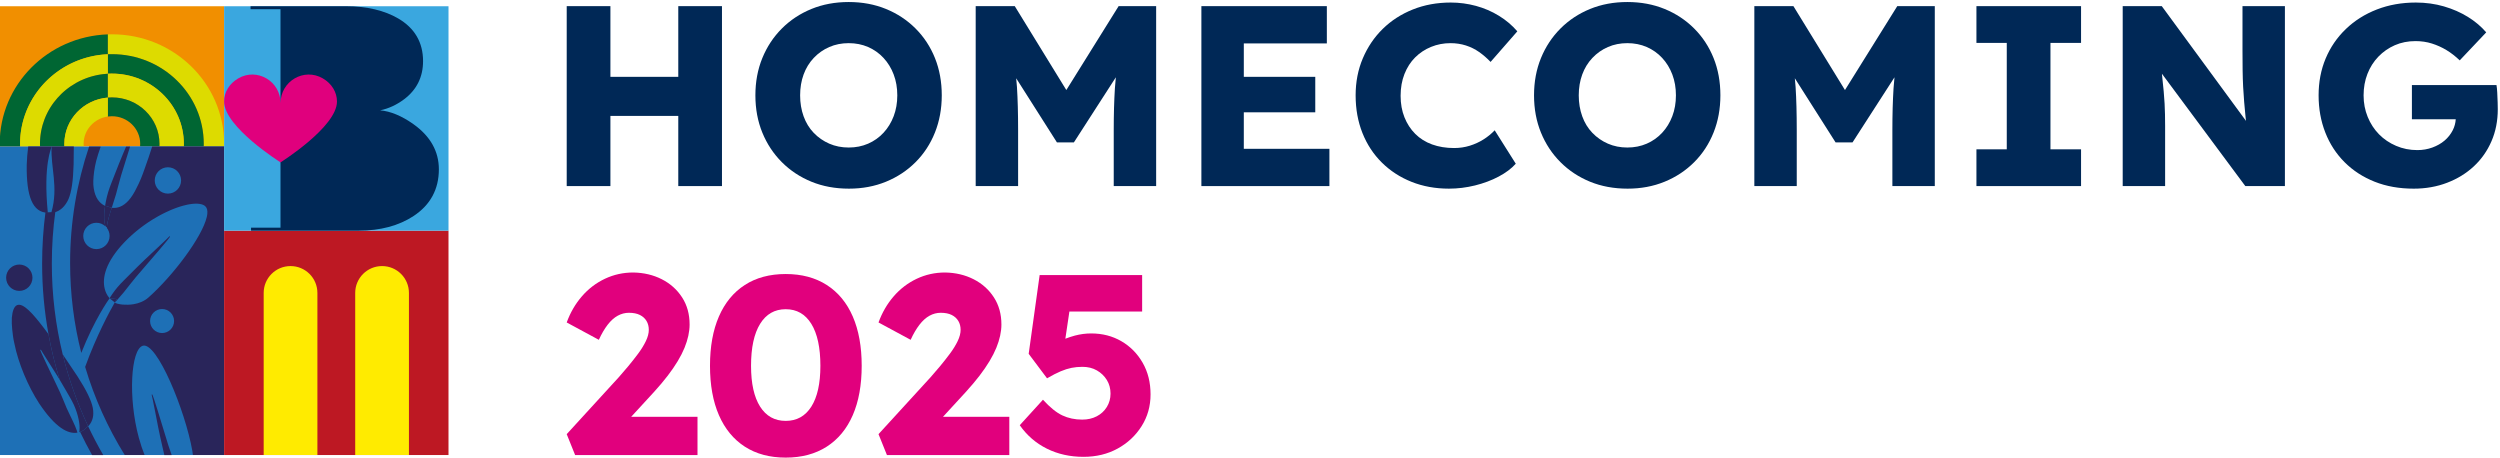
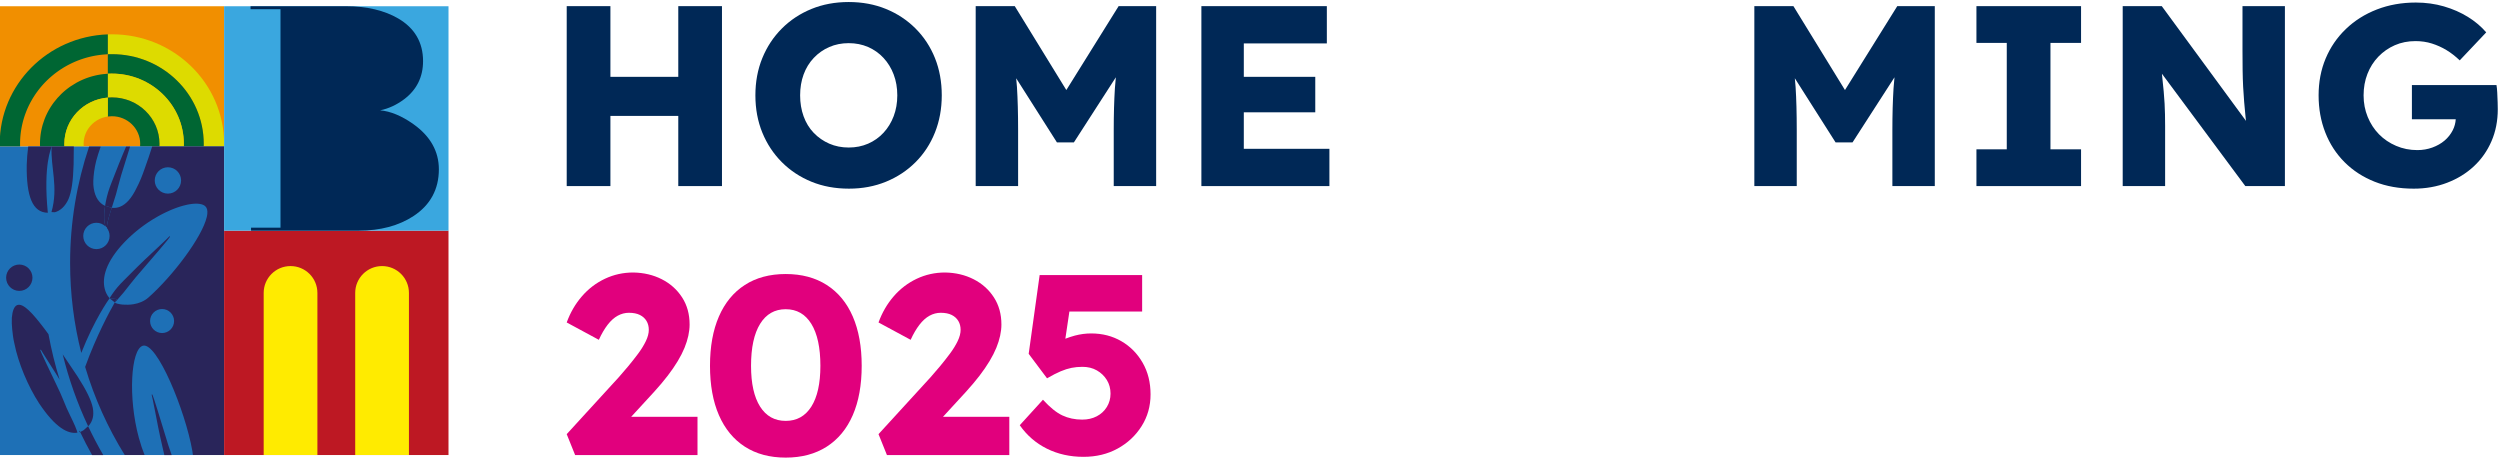
<svg xmlns="http://www.w3.org/2000/svg" xmlns:ns1="http://www.serif.com/" width="100%" height="100%" viewBox="0 0 1059 194" version="1.1" xml:space="preserve" style="fill-rule:evenodd;clip-rule:evenodd;stroke-linejoin:round;stroke-miterlimit:2;">
  <rect id="Tavola-da-disegno1" ns1:id="Tavola da disegno1" x="0" y="0" width="1058.58" height="193.798" style="fill:none;" />
  <clipPath id="_clip1">
    <rect x="0" y="0" width="1058.58" height="193.798" />
  </clipPath>
  <g clip-path="url(#_clip1)">
    <rect x="-0.12" y="2.648" width="95.052" height="59.407" style="fill:#f18f00;" />
    <path d="M47.407,14.528c-0.582,0 -1.16,0.011 -1.735,0.032l0,8.425c0.127,-0.008 0.254,-0.012 0.381,-0.015c0.132,-0.006 0.263,-0.009 0.395,-0.012c0.152,-0.005 0.303,-0.008 0.456,-0.008c0.168,-0.003 0.335,-0.004 0.503,-0.004c21.486,-0 38.904,17.009 38.904,37.99c-0,0.374 -0.006,0.747 -0.017,1.119l8.624,-0c0.011,-0.373 0.015,-0.745 0.015,-1.119c0,-25.63 -21.278,-46.408 -47.526,-46.408" style="fill:#dddb00;fill-rule:nonzero;" />
    <path d="M45.673,14.559l-0,8.425c-0.162,0.006 -0.323,0.015 -0.485,0.023c-0.151,0.008 -0.303,0.018 -0.454,0.029c-0.02,0.001 -0.039,0.003 -0.058,0.003c-0.311,0.02 -0.622,0.046 -0.929,0.074c-0.159,0.013 -0.318,0.03 -0.477,0.046l-0.003,0c-0.318,0.033 -0.633,0.07 -0.948,0.11c-0.153,0.019 -0.305,0.039 -0.458,0.061c-0.018,0.003 -0.033,0.004 -0.049,0.007c-0.144,0.02 -0.29,0.041 -0.436,0.064c-0.156,0.023 -0.312,0.048 -0.468,0.075c-0.156,0.023 -0.312,0.05 -0.466,0.078c-0.153,0.027 -0.305,0.054 -0.457,0.084c-0.017,0.003 -0.034,0.007 -0.052,0.01c-0.139,0.025 -0.28,0.052 -0.42,0.082c-0.153,0.029 -0.306,0.061 -0.459,0.095c-0.155,0.033 -0.307,0.065 -0.46,0.101c-0.19,0.043 -0.38,0.086 -0.57,0.132c-0.379,0.092 -0.757,0.189 -1.131,0.291c-0.189,0.052 -0.375,0.106 -0.562,0.159c-0.293,0.084 -0.586,0.173 -0.877,0.265c-0.024,0.009 -0.049,0.016 -0.073,0.022c-0.273,0.088 -0.547,0.177 -0.818,0.271c-0.146,0.049 -0.292,0.101 -0.436,0.151c-0.147,0.052 -0.291,0.103 -0.435,0.158c-0.145,0.052 -0.289,0.105 -0.431,0.162c-0.124,0.046 -0.246,0.092 -0.369,0.143c-0.031,0.011 -0.062,0.023 -0.092,0.035c-0.089,0.036 -0.18,0.072 -0.269,0.107c-0.195,0.08 -0.388,0.159 -0.583,0.242c-0.121,0.051 -0.242,0.103 -0.364,0.156c-0.01,0.005 -0.023,0.011 -0.035,0.015c-0.137,0.058 -0.274,0.119 -0.409,0.183c-0.107,0.046 -0.214,0.095 -0.32,0.144c-0.077,0.034 -0.153,0.07 -0.23,0.107c-0.117,0.055 -0.233,0.11 -0.349,0.167c-0.098,0.046 -0.198,0.093 -0.296,0.142c-0.027,0.014 -0.052,0.027 -0.077,0.039c-0.127,0.061 -0.253,0.125 -0.378,0.189c-0.132,0.067 -0.266,0.135 -0.398,0.205c-0.004,0.003 -0.007,0.004 -0.01,0.006c-0.133,0.068 -0.263,0.138 -0.394,0.208c-0.005,0.003 -0.009,0.004 -0.014,0.007c-0.12,0.064 -0.239,0.128 -0.358,0.196c-0.175,0.096 -0.349,0.192 -0.521,0.292c-0.084,0.047 -0.168,0.095 -0.251,0.144c-0.109,0.064 -0.217,0.126 -0.324,0.19c-0.091,0.054 -0.183,0.109 -0.272,0.164c-0.072,0.043 -0.142,0.084 -0.21,0.127c-0.297,0.183 -0.591,0.369 -0.884,0.559c-0.094,0.061 -0.189,0.124 -0.284,0.186c-0.126,0.083 -0.251,0.168 -0.375,0.253c-0.393,0.267 -0.781,0.542 -1.165,0.823c-0.102,0.074 -0.203,0.15 -0.304,0.227c-0.121,0.089 -0.24,0.18 -0.359,0.272c-0.239,0.183 -0.474,0.367 -0.708,0.556c-0.351,0.282 -0.696,0.572 -1.036,0.865c-0.101,0.088 -0.202,0.177 -0.303,0.266c-0.124,0.109 -0.247,0.22 -0.369,0.33c-0.111,0.101 -0.221,0.201 -0.331,0.305c-0.112,0.101 -0.22,0.203 -0.327,0.306c-0.11,0.102 -0.217,0.206 -0.324,0.31c-0.109,0.104 -0.214,0.21 -0.321,0.315c-0.106,0.104 -0.21,0.208 -0.312,0.314l-0.006,0.007c-0.104,0.106 -0.208,0.213 -0.311,0.32c-0.095,0.1 -0.192,0.201 -0.285,0.3c-0.012,0.014 -0.024,0.025 -0.033,0.036c-0.101,0.105 -0.199,0.211 -0.296,0.318c-0.101,0.11 -0.202,0.22 -0.3,0.331c-0.101,0.112 -0.199,0.223 -0.297,0.336c-0.083,0.094 -0.164,0.187 -0.244,0.281c-0.128,0.15 -0.255,0.3 -0.382,0.452c-0.082,0.098 -0.163,0.196 -0.242,0.294c-0.091,0.111 -0.181,0.224 -0.271,0.337c-0.007,0.009 -0.013,0.018 -0.02,0.027c-0.084,0.104 -0.167,0.21 -0.249,0.315c-0.075,0.098 -0.151,0.196 -0.225,0.294c-0.054,0.069 -0.106,0.139 -0.156,0.207c-0.154,0.202 -0.302,0.406 -0.449,0.609c-0.086,0.118 -0.171,0.237 -0.253,0.356c-0.104,0.147 -0.208,0.297 -0.309,0.445c-0.067,0.098 -0.134,0.195 -0.199,0.293c-0.266,0.397 -0.523,0.8 -0.774,1.207c-0.063,0.102 -0.125,0.203 -0.188,0.307c-0.301,0.504 -0.593,1.013 -0.872,1.53c-0.055,0.098 -0.107,0.197 -0.159,0.295c-0.024,0.045 -0.046,0.09 -0.07,0.136c-0.14,0.264 -0.276,0.533 -0.409,0.801c-0.068,0.139 -0.135,0.278 -0.202,0.417c-0.102,0.214 -0.203,0.428 -0.301,0.647c-0.03,0.064 -0.06,0.129 -0.088,0.194c-0.058,0.127 -0.113,0.253 -0.168,0.379c-0.052,0.121 -0.103,0.241 -0.155,0.362c-0.066,0.157 -0.132,0.313 -0.194,0.472c-0.042,0.1 -0.081,0.199 -0.121,0.299c-0.129,0.324 -0.252,0.651 -0.371,0.979c-0.052,0.138 -0.101,0.278 -0.15,0.418c-0.037,0.102 -0.072,0.205 -0.106,0.307c-0.028,0.081 -0.055,0.161 -0.082,0.241c-0.038,0.115 -0.075,0.228 -0.111,0.342c-0.036,0.107 -0.07,0.214 -0.103,0.321c-0.014,0.049 -0.029,0.097 -0.044,0.146c-0.033,0.102 -0.064,0.203 -0.094,0.307c-0.01,0.036 -0.021,0.07 -0.029,0.106c-0.032,0.096 -0.058,0.196 -0.087,0.293c-0.017,0.061 -0.035,0.121 -0.052,0.181c-0.028,0.104 -0.058,0.209 -0.086,0.315c-0.009,0.028 -0.016,0.056 -0.022,0.086c-0.037,0.135 -0.074,0.272 -0.109,0.41c-0.034,0.134 -0.068,0.266 -0.099,0.4c-0.011,0.036 -0.018,0.07 -0.025,0.104c-0.026,0.106 -0.051,0.208 -0.075,0.312c-0.029,0.125 -0.058,0.25 -0.084,0.375c-0.026,0.11 -0.05,0.223 -0.073,0.336c-0.029,0.129 -0.054,0.258 -0.081,0.389c-0.014,0.074 -0.029,0.15 -0.044,0.224c-0.019,0.097 -0.037,0.194 -0.054,0.29c-0.012,0.051 -0.02,0.103 -0.028,0.155c-0.018,0.092 -0.034,0.183 -0.049,0.273c-0.015,0.079 -0.028,0.159 -0.04,0.238c-0.025,0.14 -0.046,0.278 -0.068,0.418c-0.014,0.09 -0.027,0.181 -0.041,0.27c-0.014,0.094 -0.028,0.189 -0.041,0.282c-0,0.011 -0.003,0.021 -0.003,0.032c-0.019,0.135 -0.039,0.272 -0.055,0.408c-0.018,0.133 -0.034,0.268 -0.049,0.4c-0.012,0.103 -0.024,0.207 -0.034,0.309c-0.011,0.079 -0.018,0.159 -0.026,0.239c-0.003,0.02 -0.004,0.039 -0.006,0.06c-0.014,0.131 -0.025,0.26 -0.037,0.391c-0.026,0.303 -0.05,0.606 -0.07,0.911c-0.007,0.09 -0.013,0.181 -0.016,0.272c-0.006,0.086 -0.01,0.172 -0.015,0.258c-0.007,0.158 -0.015,0.315 -0.021,0.474c-0.005,0.149 -0.011,0.299 -0.014,0.448c-0.003,0.123 -0.006,0.248 -0.006,0.371c-0.006,0.202 -0.006,0.407 -0.006,0.61c-0,0.374 0.006,0.747 0.016,1.117l-8.622,0c-0.011,-0.371 -0.015,-0.743 -0.015,-1.117c-0,-25.064 20.346,-45.488 45.792,-46.378" style="fill:#063;fill-rule:nonzero;" />
    <path d="M47.407,22.946c-0.168,0 -0.335,0.002 -0.503,0.003c-0.153,0.002 -0.304,0.005 -0.456,0.009c-0.132,0.003 -0.263,0.006 -0.395,0.012c-0.127,0.003 -0.254,0.009 -0.381,0.015l0,8.249c0.008,0 0.014,-0.001 0.02,-0.001c0.129,-0.008 0.257,-0.013 0.384,-0.019l0.036,-0c0.131,-0.006 0.263,-0.011 0.395,-0.015c0.154,-0.005 0.308,-0.008 0.464,-0.009c0.146,-0.003 0.29,-0.005 0.436,-0.005c16.827,0 30.467,13.321 30.467,29.751c-0,0.375 -0.008,0.748 -0.021,1.119l8.441,0c0.011,-0.371 0.017,-0.744 0.017,-1.119c-0,-20.981 -17.418,-37.99 -38.904,-37.99" style="fill:#063;fill-rule:nonzero;" />
-     <path d="M45.673,22.984l-0,8.25c-0.008,-0 -0.015,0.001 -0.022,0.001c-0.116,0.006 -0.231,0.012 -0.345,0.021l-0.015,0c-0.621,0.043 -1.238,0.103 -1.849,0.18c-0.123,0.016 -0.244,0.031 -0.365,0.049c-0.122,0.015 -0.246,0.034 -0.368,0.052c-0.121,0.019 -0.242,0.037 -0.364,0.058c-0.242,0.039 -0.483,0.082 -0.723,0.126c-0.18,0.034 -0.36,0.069 -0.538,0.107c-0.18,0.036 -0.359,0.075 -0.537,0.115c-0.474,0.107 -0.945,0.224 -1.41,0.352c-0.118,0.031 -0.234,0.064 -0.349,0.098c-0.073,0.021 -0.145,0.042 -0.217,0.065c-0.069,0.018 -0.136,0.039 -0.204,0.06c-0.205,0.062 -0.41,0.126 -0.614,0.193c-0.114,0.037 -0.229,0.074 -0.342,0.113c-0.113,0.039 -0.225,0.077 -0.34,0.117c-0.105,0.038 -0.212,0.076 -0.318,0.115c-0.077,0.028 -0.156,0.056 -0.232,0.085c-0.074,0.028 -0.148,0.054 -0.221,0.084c-0.088,0.033 -0.176,0.067 -0.263,0.101c-0.091,0.036 -0.183,0.073 -0.272,0.11c-0.076,0.03 -0.152,0.06 -0.228,0.092c-0.081,0.033 -0.162,0.066 -0.242,0.101c-0.056,0.024 -0.113,0.048 -0.171,0.073c-0.156,0.067 -0.31,0.136 -0.465,0.205c-0.074,0.035 -0.149,0.067 -0.221,0.101c-0.092,0.042 -0.183,0.084 -0.274,0.127c-0.099,0.047 -0.199,0.095 -0.298,0.144c-0.067,0.031 -0.134,0.064 -0.201,0.098c-0.067,0.033 -0.134,0.065 -0.199,0.1c-0.305,0.151 -0.607,0.31 -0.905,0.474c-0.107,0.058 -0.214,0.117 -0.32,0.176c-0.75,0.421 -1.48,0.873 -2.189,1.354c-0.095,0.064 -0.19,0.128 -0.282,0.194c-0.076,0.053 -0.153,0.107 -0.229,0.16c-0.077,0.054 -0.155,0.11 -0.232,0.165c-0.212,0.155 -0.425,0.311 -0.633,0.47c-0.068,0.052 -0.138,0.104 -0.205,0.159c-0.159,0.123 -0.318,0.248 -0.476,0.374c-0.083,0.068 -0.166,0.135 -0.249,0.205c-0.094,0.077 -0.186,0.155 -0.278,0.232c-0.086,0.071 -0.171,0.146 -0.256,0.219c-0.013,0.013 -0.027,0.023 -0.04,0.035c-0.079,0.069 -0.159,0.137 -0.236,0.207c-0.009,0.009 -0.018,0.018 -0.029,0.025c-0.069,0.062 -0.141,0.125 -0.209,0.189c-0.104,0.095 -0.21,0.19 -0.312,0.285c-0.088,0.082 -0.176,0.165 -0.263,0.248c-0.075,0.07 -0.147,0.143 -0.222,0.213c-1.119,1.091 -2.155,2.266 -3.091,3.514c-0.04,0.054 -0.08,0.107 -0.119,0.161c-0.044,0.059 -0.087,0.119 -0.13,0.178c-0.082,0.112 -0.164,0.225 -0.243,0.338c-0.059,0.083 -0.117,0.166 -0.175,0.251c-0.064,0.09 -0.126,0.183 -0.189,0.275c-0.144,0.214 -0.287,0.429 -0.423,0.646c-0.055,0.085 -0.109,0.17 -0.161,0.254c-0.047,0.075 -0.094,0.15 -0.14,0.225c-0.047,0.079 -0.096,0.157 -0.142,0.238c-0.04,0.065 -0.079,0.129 -0.116,0.194c-0.06,0.101 -0.119,0.204 -0.177,0.305c-0.055,0.095 -0.109,0.189 -0.162,0.284c-0.123,0.221 -0.244,0.444 -0.361,0.669c-0.057,0.107 -0.11,0.214 -0.165,0.322c-0.045,0.085 -0.086,0.169 -0.129,0.254c-0.14,0.281 -0.274,0.562 -0.403,0.847c-0.042,0.088 -0.082,0.177 -0.121,0.265c-0.139,0.313 -0.273,0.628 -0.401,0.946c-0.079,0.194 -0.154,0.387 -0.227,0.583c-0.265,0.693 -0.501,1.397 -0.711,2.113c-0.019,0.061 -0.035,0.122 -0.053,0.182c-0.022,0.08 -0.046,0.16 -0.067,0.242c-0.034,0.117 -0.065,0.236 -0.096,0.355c-0.029,0.108 -0.058,0.218 -0.085,0.327c-0.024,0.095 -0.046,0.187 -0.069,0.281c-0.022,0.092 -0.044,0.184 -0.063,0.275c-0.051,0.214 -0.099,0.429 -0.143,0.646c-0.016,0.083 -0.034,0.168 -0.052,0.254c-0.002,0.012 -0.003,0.024 -0.006,0.036c-0.022,0.114 -0.045,0.233 -0.065,0.349c-0.017,0.083 -0.03,0.167 -0.045,0.248c-0.013,0.07 -0.025,0.14 -0.036,0.21c-0.015,0.082 -0.026,0.163 -0.04,0.247c-0.003,0.013 -0.004,0.029 -0.007,0.044c-0.018,0.119 -0.037,0.238 -0.052,0.357c-0.015,0.092 -0.027,0.184 -0.04,0.276c-0.008,0.066 -0.017,0.133 -0.026,0.197c-0.012,0.101 -0.023,0.2 -0.035,0.301c-0.011,0.082 -0.02,0.164 -0.027,0.245c-0.024,0.216 -0.045,0.433 -0.064,0.651c-0.007,0.085 -0.015,0.171 -0.019,0.257c-0.009,0.107 -0.017,0.216 -0.024,0.323c-0.008,0.126 -0.016,0.254 -0.021,0.38c-0.006,0.084 -0.01,0.17 -0.013,0.255c-0.008,0.169 -0.012,0.337 -0.018,0.508c-0.002,0.093 -0.005,0.186 -0.005,0.279c-0.004,0.162 -0.006,0.324 -0.006,0.488c0,0.374 0.008,0.747 0.021,1.119l-8.441,-0c-0.01,-0.372 -0.016,-0.745 -0.016,-1.119c-0,-0.202 -0,-0.406 0.006,-0.608c-0,-0.125 0.003,-0.248 0.006,-0.372c0.003,-0.148 0.009,-0.298 0.014,-0.449c0.006,-0.157 0.014,-0.315 0.021,-0.474c0.005,-0.086 0.009,-0.172 0.015,-0.257c0.003,-0.09 0.009,-0.181 0.016,-0.272c0.02,-0.304 0.044,-0.609 0.07,-0.911c0.012,-0.13 0.024,-0.263 0.037,-0.392c0.002,-0.021 0.003,-0.039 0.006,-0.058c0.008,-0.082 0.015,-0.16 0.026,-0.241c0.01,-0.102 0.022,-0.205 0.034,-0.307c0.015,-0.134 0.031,-0.268 0.049,-0.402c0.016,-0.136 0.036,-0.273 0.055,-0.408c-0,-0.011 0.003,-0.021 0.003,-0.03c0.013,-0.095 0.027,-0.189 0.041,-0.282c0.014,-0.091 0.027,-0.182 0.041,-0.271c0.022,-0.14 0.043,-0.279 0.068,-0.417c0.012,-0.081 0.025,-0.159 0.04,-0.238c0.015,-0.092 0.031,-0.183 0.049,-0.275c0.008,-0.052 0.016,-0.103 0.028,-0.155c0.017,-0.096 0.035,-0.193 0.054,-0.288c0.015,-0.076 0.03,-0.152 0.044,-0.226c0.027,-0.129 0.052,-0.26 0.081,-0.389c0.023,-0.113 0.047,-0.225 0.073,-0.336c0.026,-0.124 0.055,-0.25 0.084,-0.373c0.024,-0.104 0.049,-0.208 0.075,-0.312c0.007,-0.036 0.014,-0.07 0.025,-0.106c0.031,-0.134 0.065,-0.266 0.099,-0.398c0.035,-0.138 0.072,-0.275 0.109,-0.412c0.006,-0.029 0.013,-0.058 0.022,-0.084c0.028,-0.106 0.058,-0.211 0.086,-0.316c0.017,-0.06 0.035,-0.121 0.052,-0.181c0.029,-0.098 0.055,-0.196 0.087,-0.293c0.008,-0.035 0.019,-0.071 0.029,-0.107c0.03,-0.102 0.061,-0.205 0.094,-0.306c0.015,-0.049 0.03,-0.098 0.044,-0.145c0.033,-0.109 0.067,-0.216 0.103,-0.321c0.036,-0.116 0.073,-0.229 0.111,-0.342c0.027,-0.082 0.054,-0.162 0.082,-0.241c0.034,-0.102 0.069,-0.207 0.106,-0.308c0.049,-0.141 0.098,-0.279 0.15,-0.419c0.119,-0.327 0.242,-0.655 0.371,-0.978c0.039,-0.101 0.079,-0.2 0.121,-0.3c0.062,-0.157 0.128,-0.315 0.194,-0.471c0.052,-0.122 0.103,-0.242 0.155,-0.362c0.055,-0.127 0.11,-0.252 0.168,-0.378c0.028,-0.065 0.058,-0.131 0.088,-0.196c0.098,-0.217 0.199,-0.433 0.301,-0.647c0.067,-0.138 0.134,-0.277 0.202,-0.416c0.134,-0.269 0.269,-0.536 0.409,-0.802c0.024,-0.045 0.046,-0.089 0.07,-0.134c0.052,-0.1 0.104,-0.199 0.159,-0.296c0.279,-0.517 0.571,-1.027 0.872,-1.53c0.063,-0.103 0.125,-0.204 0.188,-0.307c0.251,-0.407 0.508,-0.809 0.774,-1.206c0.065,-0.098 0.132,-0.196 0.199,-0.295c0.101,-0.148 0.205,-0.297 0.309,-0.445c0.083,-0.119 0.167,-0.238 0.253,-0.356c0.147,-0.203 0.295,-0.405 0.449,-0.607c0.05,-0.07 0.102,-0.14 0.156,-0.208c0.074,-0.099 0.15,-0.195 0.225,-0.295c0.082,-0.105 0.165,-0.211 0.249,-0.315c0.007,-0.009 0.013,-0.018 0.02,-0.027c0.09,-0.112 0.18,-0.224 0.271,-0.335c0.08,-0.098 0.16,-0.198 0.242,-0.295c0.127,-0.151 0.254,-0.303 0.382,-0.451c0.08,-0.094 0.162,-0.189 0.244,-0.281c0.098,-0.112 0.198,-0.225 0.297,-0.336c0.098,-0.112 0.199,-0.223 0.3,-0.333c0.098,-0.106 0.195,-0.211 0.296,-0.317c0.009,-0.01 0.021,-0.023 0.033,-0.035c0.093,-0.101 0.19,-0.202 0.285,-0.302c0.103,-0.105 0.207,-0.212 0.311,-0.319l0.006,-0.006c0.104,-0.106 0.208,-0.21 0.312,-0.314c0.107,-0.106 0.212,-0.211 0.321,-0.315c0.107,-0.104 0.214,-0.208 0.324,-0.311c0.107,-0.102 0.215,-0.206 0.327,-0.307c0.11,-0.101 0.22,-0.204 0.331,-0.303c0.122,-0.11 0.245,-0.222 0.369,-0.332c0.101,-0.089 0.202,-0.177 0.303,-0.264c0.34,-0.295 0.685,-0.583 1.036,-0.865c0.234,-0.189 0.469,-0.375 0.708,-0.558c0.119,-0.092 0.238,-0.182 0.359,-0.272c0.101,-0.075 0.202,-0.151 0.304,-0.225c0.384,-0.283 0.772,-0.556 1.165,-0.824c0.124,-0.086 0.249,-0.169 0.375,-0.252c0.095,-0.063 0.19,-0.125 0.284,-0.188c0.293,-0.188 0.587,-0.374 0.884,-0.557c0.068,-0.043 0.138,-0.086 0.21,-0.128c0.089,-0.055 0.181,-0.11 0.272,-0.163c0.107,-0.064 0.215,-0.128 0.324,-0.19c0.083,-0.05 0.167,-0.097 0.251,-0.146c0.172,-0.098 0.346,-0.196 0.521,-0.291c0.119,-0.066 0.238,-0.131 0.358,-0.197c0.005,-0.001 0.009,-0.004 0.014,-0.006c0.131,-0.071 0.261,-0.141 0.394,-0.209c0.003,-0.002 0.006,-0.003 0.01,-0.005c0.132,-0.069 0.266,-0.138 0.398,-0.205c0.125,-0.064 0.251,-0.126 0.378,-0.19c0.025,-0.012 0.05,-0.024 0.077,-0.037c0.098,-0.049 0.198,-0.097 0.296,-0.144c0.116,-0.055 0.232,-0.11 0.349,-0.165c0.077,-0.037 0.153,-0.073 0.23,-0.109c0.106,-0.047 0.213,-0.096 0.32,-0.144c0.137,-0.061 0.272,-0.122 0.409,-0.181c0.012,-0.006 0.025,-0.012 0.035,-0.016c0.122,-0.052 0.243,-0.104 0.364,-0.155c0.195,-0.083 0.388,-0.163 0.583,-0.242c0.089,-0.036 0.18,-0.072 0.269,-0.109c0.03,-0.01 0.061,-0.022 0.092,-0.035c0.123,-0.048 0.245,-0.095 0.369,-0.143c0.142,-0.054 0.286,-0.109 0.431,-0.162c0.144,-0.052 0.288,-0.106 0.435,-0.158c0.144,-0.049 0.29,-0.101 0.436,-0.15c0.271,-0.093 0.545,-0.182 0.818,-0.27c0.024,-0.006 0.049,-0.015 0.073,-0.022c0.291,-0.093 0.584,-0.18 0.877,-0.266c0.187,-0.054 0.373,-0.106 0.562,-0.158c0.374,-0.103 0.752,-0.199 1.131,-0.291c0.19,-0.046 0.38,-0.089 0.57,-0.134c0.153,-0.034 0.305,-0.068 0.46,-0.101c0.153,-0.031 0.306,-0.062 0.459,-0.095c0.141,-0.027 0.281,-0.055 0.42,-0.082c0.018,-0.003 0.035,-0.006 0.052,-0.01c0.152,-0.029 0.304,-0.055 0.457,-0.082c0.154,-0.028 0.31,-0.054 0.466,-0.08c0.156,-0.026 0.312,-0.051 0.468,-0.075c0.146,-0.022 0.29,-0.043 0.436,-0.062c0.016,-0.003 0.031,-0.006 0.049,-0.009c0.153,-0.019 0.306,-0.04 0.458,-0.059c0.316,-0.042 0.631,-0.078 0.948,-0.11l0.003,-0c0.159,-0.017 0.318,-0.032 0.477,-0.046c0.307,-0.029 0.618,-0.054 0.929,-0.075c0.019,-0.001 0.038,-0.003 0.058,-0.003c0.151,-0.01 0.303,-0.019 0.454,-0.028c0.162,-0.009 0.323,-0.018 0.485,-0.024" style="fill:#dddb00;fill-rule:nonzero;" />
    <path d="M47.407,31.186c-0.146,-0 -0.29,0.001 -0.436,0.003c-0.156,0.003 -0.31,0.004 -0.464,0.01c-0.132,0.003 -0.264,0.008 -0.395,0.014c-0.012,-0 -0.024,0.001 -0.036,0.001c-0.127,0.006 -0.257,0.012 -0.384,0.019l-0.02,0l0,10.094c0.572,-0.047 1.151,-0.071 1.735,-0.071c11.131,-0 20.154,8.81 20.154,19.681c0,0.374 -0.008,0.747 -0.031,1.117l10.323,0c0.013,-0.37 0.021,-0.743 0.021,-1.117c-0,-16.431 -13.64,-29.751 -30.467,-29.751" style="fill:#dddb00;fill-rule:nonzero;" />
    <path d="M45.673,31.234l-0,10.094c-10.321,0.857 -18.422,9.309 -18.422,19.608c-0,0.376 0.01,0.749 0.032,1.119l-10.324,-0c-0.013,-0.372 -0.021,-0.745 -0.021,-1.119c0,-0.164 0.002,-0.326 0.006,-0.488c0,-0.093 0.003,-0.185 0.005,-0.279c0.006,-0.171 0.01,-0.339 0.018,-0.508c0.003,-0.087 0.007,-0.171 0.013,-0.254c0.005,-0.128 0.013,-0.255 0.021,-0.381c0.007,-0.107 0.015,-0.215 0.024,-0.322c0.004,-0.087 0.012,-0.173 0.019,-0.259c0.019,-0.217 0.04,-0.434 0.064,-0.649c0.007,-0.082 0.016,-0.164 0.027,-0.246c0.012,-0.101 0.023,-0.202 0.035,-0.301c0.009,-0.064 0.018,-0.131 0.026,-0.196c0.013,-0.093 0.025,-0.185 0.04,-0.277c0.015,-0.12 0.034,-0.238 0.052,-0.357c0.003,-0.014 0.004,-0.031 0.007,-0.046c0.014,-0.081 0.025,-0.163 0.04,-0.245c0.011,-0.07 0.023,-0.14 0.036,-0.209c0.015,-0.082 0.028,-0.165 0.045,-0.249c0.02,-0.116 0.043,-0.234 0.065,-0.349c0.003,-0.012 0.004,-0.024 0.006,-0.035c0.018,-0.087 0.036,-0.171 0.052,-0.255c0.044,-0.217 0.092,-0.432 0.143,-0.648c0.019,-0.09 0.041,-0.181 0.063,-0.273c0.023,-0.094 0.045,-0.186 0.069,-0.281c0.027,-0.11 0.056,-0.218 0.085,-0.328c0.031,-0.118 0.062,-0.237 0.096,-0.356c0.021,-0.08 0.045,-0.16 0.067,-0.24c0.018,-0.06 0.034,-0.121 0.053,-0.182c0.21,-0.716 0.446,-1.422 0.711,-2.113c0.073,-0.196 0.148,-0.389 0.227,-0.582c0.128,-0.318 0.262,-0.635 0.401,-0.947c0.039,-0.088 0.079,-0.177 0.121,-0.265c0.129,-0.285 0.263,-0.566 0.403,-0.847c0.043,-0.084 0.084,-0.169 0.129,-0.255c0.055,-0.107 0.108,-0.214 0.165,-0.321c0.117,-0.225 0.238,-0.448 0.361,-0.669c0.053,-0.095 0.107,-0.189 0.162,-0.284c0.058,-0.102 0.117,-0.204 0.177,-0.305c0.037,-0.065 0.076,-0.129 0.116,-0.194c0.046,-0.081 0.095,-0.159 0.142,-0.238c0.046,-0.074 0.093,-0.15 0.14,-0.224c0.052,-0.085 0.106,-0.17 0.161,-0.255c0.136,-0.217 0.279,-0.432 0.423,-0.646c0.063,-0.092 0.125,-0.184 0.189,-0.275c0.058,-0.085 0.116,-0.168 0.175,-0.251c0.079,-0.113 0.161,-0.226 0.243,-0.338c0.043,-0.059 0.086,-0.118 0.13,-0.178c0.039,-0.053 0.079,-0.107 0.119,-0.16c0.936,-1.249 1.972,-2.424 3.091,-3.515c0.075,-0.07 0.147,-0.143 0.222,-0.213c0.087,-0.083 0.175,-0.166 0.263,-0.248c0.102,-0.096 0.208,-0.19 0.312,-0.285c0.068,-0.064 0.14,-0.126 0.209,-0.189c0.011,-0.009 0.02,-0.016 0.029,-0.025c0.077,-0.07 0.157,-0.138 0.236,-0.207c0.013,-0.012 0.027,-0.022 0.04,-0.035c0.085,-0.073 0.17,-0.147 0.256,-0.219c0.092,-0.079 0.184,-0.154 0.278,-0.232c0.083,-0.069 0.166,-0.136 0.249,-0.205c0.158,-0.126 0.317,-0.251 0.476,-0.374c0.067,-0.055 0.137,-0.107 0.205,-0.159c0.208,-0.159 0.421,-0.315 0.633,-0.47c0.077,-0.055 0.155,-0.111 0.232,-0.165c0.076,-0.053 0.153,-0.107 0.229,-0.16c0.092,-0.066 0.187,-0.131 0.282,-0.194c0.709,-0.481 1.439,-0.933 2.189,-1.353c0.106,-0.06 0.213,-0.119 0.32,-0.177c0.298,-0.164 0.6,-0.323 0.905,-0.474c0.065,-0.034 0.132,-0.067 0.199,-0.1c0.067,-0.034 0.134,-0.067 0.201,-0.099c0.099,-0.048 0.199,-0.096 0.298,-0.143c0.091,-0.043 0.182,-0.086 0.274,-0.126c0.072,-0.035 0.147,-0.067 0.221,-0.102c0.155,-0.069 0.309,-0.138 0.465,-0.205c0.058,-0.025 0.115,-0.049 0.171,-0.072c0.08,-0.036 0.161,-0.069 0.242,-0.101c0.076,-0.033 0.152,-0.063 0.228,-0.094c0.09,-0.036 0.181,-0.073 0.272,-0.109c0.087,-0.034 0.175,-0.068 0.263,-0.101c0.073,-0.029 0.147,-0.056 0.221,-0.084c0.076,-0.029 0.155,-0.057 0.232,-0.085c0.106,-0.039 0.213,-0.077 0.318,-0.114c0.115,-0.041 0.227,-0.081 0.34,-0.118c0.113,-0.039 0.228,-0.076 0.342,-0.113c0.204,-0.067 0.409,-0.132 0.614,-0.193c0.068,-0.021 0.135,-0.042 0.204,-0.061c0.072,-0.022 0.144,-0.043 0.217,-0.064c0.115,-0.033 0.231,-0.065 0.349,-0.098c0.465,-0.128 0.936,-0.245 1.41,-0.352c0.178,-0.039 0.357,-0.079 0.537,-0.116c0.178,-0.036 0.358,-0.071 0.538,-0.106c0.24,-0.044 0.481,-0.087 0.723,-0.126c0.122,-0.021 0.243,-0.04 0.364,-0.058c0.122,-0.018 0.244,-0.036 0.368,-0.052c0.121,-0.016 0.243,-0.034 0.365,-0.049c0.611,-0.077 1.228,-0.137 1.849,-0.18l0.015,0c0.114,-0.007 0.23,-0.015 0.345,-0.021c0.007,0 0.014,-0.001 0.022,-0.001" style="fill:#063;fill-rule:nonzero;" />
    <path d="M47.407,41.255c-0.584,0 -1.163,0.025 -1.735,0.073l0,8.028c0.566,-0.08 1.146,-0.122 1.735,-0.122c6.617,0 11.984,5.239 11.984,11.702c-0,0.377 -0.018,0.75 -0.055,1.119l8.194,-0c0.023,-0.37 0.031,-0.743 0.031,-1.119c0,-10.87 -9.023,-19.681 -20.154,-19.681" style="fill:#063;fill-rule:nonzero;" />
    <path d="M45.673,41.328l-0,8.028c-5.798,0.819 -10.252,5.692 -10.252,11.58c0,0.377 0.018,0.75 0.055,1.119l-8.193,-0c-0.022,-0.37 -0.032,-0.743 -0.032,-1.119c-0,-10.299 8.101,-18.751 18.422,-19.608" style="fill:#dddb00;fill-rule:nonzero;" />
    <rect x="-0.12" y="62.055" width="95.052" height="130.696" style="fill:#1e70b6;" />
    <path d="M37.327,180.536l-1.95,1.715c-0.452,0.286 -0.935,0.529 -1.448,0.714c1.586,3.325 3.279,6.589 5.074,9.787l4.732,-0c-2.302,-3.97 -4.442,-8.045 -6.408,-12.216" style="fill:#29255a;fill-rule:nonzero;" />
    <path d="M68.662,130.902c-2.809,0 -5.089,2.278 -5.089,5.089c0,2.808 2.28,5.088 5.089,5.088c2.807,0 5.082,-2.28 5.082,-5.088c0,-2.811 -2.275,-5.089 -5.082,-5.089" style="fill:#1e70b6;fill-rule:nonzero;" />
    <path d="M8.178,123.224c3.083,0 5.577,-2.501 5.577,-5.582c0,-3.085 -2.494,-5.585 -5.577,-5.585c-3.069,0 -5.563,2.482 -5.581,5.553l0,0.063c0.018,3.066 2.512,5.551 5.581,5.551" style="fill:#29255a;fill-rule:nonzero;" />
    <path d="M46.5,126.419c-0.023,-0.025 -0.045,-0.052 -0.069,-0.077c-0.465,0.64 -6.378,8.927 -11.999,23.139c0.508,2 1.054,3.983 1.638,5.95c4.781,-13.207 10.453,-23.64 12.555,-27.312c-0.671,-0.533 -2.125,-1.7 -2.125,-1.7" style="fill:#1e70b6;fill-rule:nonzero;" />
    <path d="M68.805,189.249c-0.636,-2.74 -1.247,-5.481 -1.758,-8.062c-0.532,-2.579 -0.979,-4.991 -1.376,-7.053c-0.393,-2.063 -0.745,-3.775 -0.99,-4.975c-0.248,-1.194 -0.426,-1.872 -0.426,-1.872c-0.024,-0.086 0.026,-0.175 0.112,-0.198c0.079,-0.019 0.161,0.021 0.191,0.095l0.003,0.005c-0,-0 0.264,0.648 0.668,1.817c0.411,1.163 0.928,2.842 1.552,4.85c1.23,4.012 2.867,9.361 4.506,14.712c0.441,1.323 0.872,2.647 1.345,3.933c0.031,0.084 0.061,0.166 0.092,0.251l8.99,-0c-0.046,-0.529 -0.118,-1.081 -0.217,-1.656c-2.976,-17.062 -15.058,-46.535 -21.04,-44.619c-5.011,1.606 -6.283,21.908 -1.639,38.978c0.754,2.769 1.573,5.189 2.435,7.297l8.352,-0c-0.265,-1.161 -0.532,-2.33 -0.8,-3.503" style="fill:#1e70b6;fill-rule:nonzero;" />
    <path d="M72.632,192.501c-0.474,-1.286 -0.903,-2.61 -1.345,-3.932c-1.639,-5.352 -3.275,-10.701 -4.506,-14.713c-0.625,-2.008 -1.141,-3.689 -1.553,-4.851c-0.402,-1.168 -0.669,-1.816 -0.669,-1.816l-0.001,-0.004c-0.03,-0.075 -0.111,-0.116 -0.19,-0.096c-0.086,0.023 -0.137,0.112 -0.115,0.198c0,0 0.18,0.678 0.428,1.873c0.246,1.199 0.596,2.911 0.989,4.974c0.396,2.062 0.845,4.474 1.377,7.053c0.512,2.581 1.122,5.322 1.758,8.062c0.266,1.173 0.535,2.342 0.8,3.503l3.118,-0c-0.03,-0.085 -0.06,-0.166 -0.091,-0.251" style="fill:#29255a;fill-rule:nonzero;" />
    <path d="M46.467,126.207c0.318,-0.486 0.648,-0.985 0.987,-1.497c0.685,-1.021 1.469,-2.046 2.322,-3.062c0.863,-1.014 1.81,-2.007 2.796,-2.988c0.981,-0.98 1.979,-1.981 2.977,-2.975c1.983,-1.999 3.976,-3.975 5.89,-5.782c1.898,-1.819 3.702,-3.482 5.237,-4.916c1.54,-1.432 2.8,-2.64 3.684,-3.485c0.878,-0.842 1.358,-1.356 1.358,-1.356c0.063,-0.067 0.168,-0.07 0.234,-0.007c0.062,0.056 0.07,0.148 0.022,0.217l-0.003,0.003c-0,-0 -0.404,0.57 -1.179,1.536c-0.762,0.969 -1.903,2.302 -3.268,3.904c-2.736,3.182 -6.382,7.422 -10.029,11.667c-0.883,1.078 -1.772,2.15 -2.604,3.238c-0.837,1.085 -1.663,2.146 -2.48,3.147c-0.837,0.989 -1.638,1.943 -2.439,2.817c-0.451,0.514 -0.883,1.009 -1.301,1.487c0.174,0.14 0.286,0.229 0.286,0.228c0.266,0.151 0.957,0.356 1.923,0.508c0.053,0.007 0.11,0.015 0.163,0.024c0.07,0.01 0.138,0.021 0.213,0.029c0.037,0.006 0.079,0.009 0.117,0.015c0.092,0.012 0.184,0.024 0.281,0.034c0.045,0.005 0.091,0.008 0.137,0.014c0.093,0.009 0.187,0.018 0.285,0.027c0.045,0.004 0.094,0.007 0.14,0.01c1.269,0.098 2.785,0.083 4.359,-0.178c2.175,-0.363 4.457,-1.198 6.332,-2.861c10.437,-9.239 22.71,-25.608 24.679,-34.043c0.031,-0.135 0.059,-0.267 0.086,-0.398c0.004,-0.027 0.012,-0.055 0.018,-0.083c0.056,-0.293 0.098,-0.574 0.126,-0.845c0.002,-0.023 0.006,-0.049 0.008,-0.072c0.142,-1.461 -0.14,-2.585 -0.937,-3.255c-0.064,-0.054 -0.129,-0.106 -0.199,-0.153c-0.012,-0.009 -0.022,-0.015 -0.033,-0.022c-0.059,-0.042 -0.12,-0.081 -0.182,-0.118c-0.015,-0.01 -0.03,-0.019 -0.045,-0.027c-0.071,-0.043 -0.144,-0.081 -0.22,-0.12c-0.003,-0.001 -0.006,-0.003 -0.009,-0.004c-0.082,-0.041 -0.168,-0.079 -0.255,-0.115c-0.011,-0.004 -0.023,-0.009 -0.035,-0.013c-0.074,-0.03 -0.15,-0.06 -0.228,-0.086c-0.021,-0.008 -0.041,-0.014 -0.06,-0.02c-0.08,-0.026 -0.162,-0.052 -0.244,-0.075c-0.013,-0.003 -0.025,-0.008 -0.037,-0.011c-0.196,-0.053 -0.401,-0.098 -0.618,-0.135c-0.019,-0.003 -0.039,-0.008 -0.059,-0.011c-0.093,-0.014 -0.186,-0.028 -0.281,-0.041c-0.018,-0.002 -0.035,-0.005 -0.052,-0.006c-0.229,-0.028 -0.466,-0.048 -0.712,-0.06c-0.018,-0.001 -0.034,-0.001 -0.051,-0.001c-0.107,-0.004 -0.215,-0.007 -0.327,-0.009c-0.02,-0.001 -0.041,-0.001 -0.064,-0.001c-0.063,-0 -0.129,-0 -0.194,0.001c-0.17,0.002 -0.342,0.006 -0.519,0.013c-0.028,0.002 -0.055,0.002 -0.083,0.003c-0.199,0.011 -0.404,0.026 -0.611,0.045c-0.052,0.004 -0.104,0.009 -0.157,0.015c-0.21,0.021 -0.423,0.044 -0.641,0.073c-0.034,0.004 -0.071,0.01 -0.107,0.016c-0.204,0.028 -0.412,0.059 -0.623,0.095c-0.038,0.008 -0.077,0.014 -0.117,0.019c-0.232,0.042 -0.468,0.087 -0.708,0.136c-0.047,0.009 -0.095,0.019 -0.142,0.029c-0.5,0.106 -1.014,0.229 -1.541,0.37c-0.045,0.012 -0.088,0.023 -0.133,0.035c-0.263,0.072 -0.529,0.147 -0.798,0.227c-0.032,0.01 -0.064,0.021 -0.096,0.03c-0.266,0.08 -0.535,0.165 -0.807,0.254c-0.018,0.006 -0.036,0.01 -0.054,0.016c-0.282,0.094 -0.567,0.19 -0.854,0.293c-0.043,0.013 -0.086,0.03 -0.129,0.045c-0.292,0.104 -0.586,0.212 -0.883,0.325c-0.299,0.113 -0.599,0.232 -0.902,0.355c-0.035,0.015 -0.072,0.028 -0.106,0.043c-0.299,0.122 -0.599,0.248 -0.9,0.378c-0.038,0.016 -0.076,0.032 -0.113,0.05c-0.614,0.266 -1.235,0.55 -1.863,0.852c-0.047,0.024 -0.095,0.046 -0.142,0.07c-0.309,0.15 -0.62,0.303 -0.931,0.46c-0.025,0.014 -0.052,0.027 -0.077,0.039c-0.297,0.153 -0.596,0.309 -0.894,0.468c-0.041,0.021 -0.079,0.042 -0.118,0.063c-0.307,0.163 -0.615,0.333 -0.924,0.505c-0.057,0.031 -0.112,0.062 -0.17,0.094c-0.622,0.352 -1.249,0.719 -1.877,1.102c-0.064,0.039 -0.127,0.078 -0.191,0.116c-0.302,0.186 -0.602,0.375 -0.904,0.568c-0.059,0.037 -0.119,0.076 -0.178,0.114c-0.271,0.174 -0.541,0.351 -0.812,0.532c-0.053,0.036 -0.107,0.07 -0.16,0.107c-0.294,0.196 -0.589,0.399 -0.881,0.602c-0.081,0.057 -0.161,0.113 -0.243,0.17c-0.291,0.205 -0.582,0.411 -0.874,0.624c-0.053,0.038 -0.107,0.08 -0.162,0.12c-0.251,0.183 -0.5,0.37 -0.75,0.559c-0.085,0.064 -0.171,0.128 -0.256,0.193c-0.276,0.213 -0.551,0.425 -0.826,0.644c-0.089,0.071 -0.178,0.142 -0.267,0.214c-0.231,0.184 -0.461,0.371 -0.69,0.558c-0.074,0.063 -0.15,0.125 -0.226,0.188c-0.261,0.218 -0.522,0.44 -0.78,0.663c-0.103,0.087 -0.204,0.175 -0.305,0.263c-0.257,0.225 -0.515,0.453 -0.77,0.683c-0.09,0.082 -0.181,0.167 -0.272,0.248c-0.194,0.18 -0.389,0.361 -0.584,0.544c-0.099,0.094 -0.199,0.186 -0.298,0.281c-0.244,0.232 -0.485,0.468 -0.726,0.705c-0.105,0.105 -0.211,0.211 -0.316,0.316c-0.193,0.193 -0.382,0.387 -0.572,0.583c-0.064,0.065 -0.128,0.13 -0.192,0.197c-8.113,8.467 -9.476,15.208 -8.382,19.669c0.052,0.211 0.109,0.418 0.171,0.619c0.042,0.135 0.089,0.264 0.135,0.395c0.023,0.062 0.044,0.129 0.067,0.192c0.055,0.147 0.116,0.286 0.176,0.426c0.019,0.043 0.035,0.086 0.053,0.129c0.069,0.152 0.141,0.298 0.216,0.443c0.012,0.026 0.023,0.054 0.037,0.079c0.082,0.155 0.166,0.305 0.254,0.45c0.007,0.014 0.013,0.027 0.022,0.04c0.094,0.156 0.19,0.308 0.291,0.454c0,0.001 0.002,0.003 0.002,0.004c0.202,0.294 0.416,0.568 0.636,0.819c0.021,-0.036 0.042,-0.068 0.062,-0.104" style="fill:#1e70b6;fill-rule:nonzero;" />
    <path d="M49.971,126.668c0.801,-0.874 1.604,-1.828 2.439,-2.817c0.819,-1.001 1.645,-2.062 2.48,-3.147c0.834,-1.088 1.723,-2.16 2.604,-3.239c3.648,-4.242 7.295,-8.484 10.03,-11.666c1.365,-1.602 2.505,-2.935 3.269,-3.904c0.773,-0.966 1.177,-1.536 1.177,-1.536l0.005,-0.003c0.047,-0.069 0.04,-0.161 -0.023,-0.217c-0.065,-0.063 -0.171,-0.06 -0.233,0.007c0,0 -0.48,0.514 -1.358,1.355c-0.884,0.846 -2.145,2.056 -3.684,3.485c-1.536,1.434 -3.341,3.097 -5.239,4.916c-1.913,1.808 -3.907,3.784 -5.89,5.783c-0.997,0.994 -1.995,1.994 -2.975,2.975c-0.988,0.981 -1.933,1.974 -2.797,2.987c-0.853,1.017 -1.636,2.042 -2.322,3.063c-0.339,0.512 -0.669,1.012 -0.987,1.497c-0.02,0.036 -0.04,0.068 -0.061,0.104c0.009,0.01 0.018,0.021 0.027,0.031c0.007,-0.01 0.013,-0.019 0.017,-0.025l3.011,0.379c-0.015,0.019 -0.316,0.515 -0.836,1.423c0.016,0.012 0.031,0.026 0.047,0.038c0.418,-0.48 0.85,-0.975 1.299,-1.489" style="fill:#29255a;fill-rule:nonzero;" />
    <path d="M46.451,126.316c-0.005,0.006 -0.011,0.015 -0.018,0.026c0.022,0.025 0.045,0.05 0.067,0.075c-0,0 1.455,1.167 2.125,1.702c0.52,-0.908 0.822,-1.404 0.837,-1.424l-3.011,-0.379Z" style="fill:#29255a;fill-rule:nonzero;" />
    <path d="M50.184,78.359c-0.354,1.389 -0.709,2.752 -1.079,4.056c-0.391,1.297 -0.767,2.547 -1.17,3.716c-0.207,0.65 -0.407,1.278 -0.602,1.886c2.431,0.295 4.858,-0.544 7.174,-3.143c1.162,-1.308 2.296,-3.055 3.376,-5.32c1.195,-2.255 2.359,-5.019 3.491,-8.37c1.058,-2.904 2.106,-6.003 3.09,-9.129l-9.355,-0c-1.128,3.63 -2.445,7.869 -3.763,12.11c-0.4,1.403 -0.81,2.803 -1.162,4.194" style="fill:#1e70b6;fill-rule:nonzero;" />
    <path d="M40.785,68.034c-0.453,1.661 -0.688,3.216 -0.908,4.64c-0.367,2.868 -0.511,5.238 -0.153,7.197c0.632,3.913 2.321,6.081 4.554,7.22l0.237,0.072c0.003,-0.016 0.005,-0.032 0.008,-0.047c0.108,-0.599 0.221,-1.216 0.334,-1.85c0.241,-1.265 0.572,-2.577 0.968,-3.91c0.408,-1.332 0.9,-2.678 1.435,-4.029c0.529,-1.348 1.066,-2.72 1.604,-4.092c1.062,-2.74 2.146,-5.464 3.216,-7.992c0.459,-1.104 0.912,-2.168 1.349,-3.188l-10.748,0c-0.075,0.214 -0.153,0.428 -0.228,0.642c-0.662,1.9 -1.221,3.677 -1.668,5.337" style="fill:#1e70b6;fill-rule:nonzero;" />
    <path d="M44.516,87.163c-0.079,0.59 -0.162,1.153 -0.217,1.707c-0.071,0.565 -0.112,1.109 -0.132,1.634c-0.029,0.518 -0.054,1.016 -0.036,1.487c0.004,0.937 0.077,1.763 0.195,2.436c0.035,0.336 0.129,0.639 0.194,0.895c0.054,0.232 0.113,0.429 0.185,0.591c0.19,0.182 0.367,0.376 0.53,0.584c0.014,-0.023 0.024,-0.05 0.027,-0.08l0.001,-0.03c0,0 0.012,-0.182 0.035,-0.526c0.014,-0.33 0.095,-0.825 0.209,-1.431c0.125,-0.612 0.296,-1.345 0.535,-2.185c0.219,-0.836 0.52,-1.775 0.835,-2.802c0.147,-0.458 0.301,-0.935 0.457,-1.426c-0.014,-0.001 -0.026,-0.003 -0.038,-0.004l-2.78,-0.85Z" style="fill:#29255a;fill-rule:nonzero;" />
    <path d="M48.864,73.236c-0.538,1.371 -1.075,2.743 -1.604,4.091c-0.535,1.351 -1.027,2.697 -1.435,4.027c-0.396,1.335 -0.727,2.646 -0.968,3.912c-0.114,0.634 -0.226,1.251 -0.334,1.85c-0.003,0.016 -0.005,0.031 -0.008,0.048l2.781,0.85c0.013,0.001 0.025,0.001 0.037,0.003c0.195,-0.607 0.395,-1.235 0.602,-1.886c0.403,-1.17 0.779,-2.42 1.168,-3.716c0.372,-1.304 0.727,-2.666 1.081,-4.057c0.352,-1.391 0.76,-2.789 1.162,-4.194c1.318,-4.241 2.635,-8.479 3.763,-12.11l-1.68,-0c-0.437,1.021 -0.89,2.085 -1.349,3.189c-1.072,2.528 -2.154,5.252 -3.216,7.993" style="fill:#29255a;fill-rule:nonzero;" />
    <path d="M37.672,180.232c1.554,-1.852 2.23,-4.179 1.64,-7.462c-0.662,-3.268 -2.691,-7.411 -6.475,-13.322c-1.941,-2.945 -4.081,-6.149 -6.279,-9.352c2.586,10.589 6.214,20.773 10.769,30.439l0.345,-0.303Z" style="fill:#29255a;fill-rule:nonzero;" />
    <path d="M31.839,180.573c-0.284,-0.67 -0.628,-1.413 -1.005,-2.227c-0.186,-0.407 -0.389,-0.83 -0.609,-1.262c-0.21,-0.438 -0.427,-0.89 -0.65,-1.355c-0.453,-0.928 -0.915,-1.916 -1.382,-2.946c-0.456,-1.04 -0.893,-2.131 -1.34,-3.246c-0.442,-1.114 -0.944,-2.229 -1.435,-3.351c-1.02,-2.222 -2.098,-4.424 -3.083,-6.506c-0.996,-2.081 -1.925,-4.023 -2.721,-5.689c-0.791,-1.67 -1.455,-3.061 -1.883,-4.059c-0.434,-0.995 -0.656,-1.568 -0.656,-1.568l-0.001,-0.005c-0.033,-0.082 0.009,-0.176 0.091,-0.209c0.075,-0.029 0.161,0.002 0.199,0.072c-0,-0 0.304,0.538 0.872,1.446c0.574,0.911 1.395,2.208 2.381,3.767c0.994,1.556 2.165,3.366 3.376,5.335c0.427,0.683 0.855,1.384 1.286,2.099c-1.952,-6.281 -3.536,-12.72 -4.737,-19.292c-0.649,-0.888 -1.292,-1.758 -1.927,-2.597c-4.727,-6.187 -8.799,-10.809 -11.382,-9.726c-1.266,0.54 -1.972,2.469 -2.218,5.34c-0.096,1.43 -0.013,3.087 0.153,4.919c0.198,1.824 0.4,3.839 0.907,5.913c1.657,8.399 5.802,18.201 10.495,25.428c6.983,10.506 12.356,13.102 16.242,12.412c-0.067,-0.252 -0.171,-0.57 -0.285,-0.937c-0.18,-0.495 -0.402,-1.088 -0.688,-1.756" style="fill:#29255a;fill-rule:nonzero;" />
    <path d="M33.543,183.094c0.131,-0.039 0.26,-0.082 0.386,-0.128c-0.094,-0.196 -0.186,-0.393 -0.279,-0.589c-0.031,0.274 -0.067,0.512 -0.107,0.717" style="fill:#29255a;fill-rule:nonzero;" />
-     <path d="M26.559,150.096c-3.009,-12.332 -4.606,-25.211 -4.606,-38.457c0,-7.487 0.513,-14.857 1.5,-22.078c-0,0 -2.477,0.621 -4.182,0.245c-0.942,7.147 -1.43,14.434 -1.43,21.833c0,10.219 0.929,20.225 2.702,29.938c1.199,6.572 2.785,13.011 4.735,19.292c0.81,1.345 1.624,2.737 2.428,4.139c0.621,1.076 1.244,2.15 1.855,3.208c0.62,1.058 1.19,2.127 1.687,3.188c0.966,2.134 1.636,4.253 2.027,6.133c0.212,0.932 0.321,1.819 0.394,2.602c0.031,0.394 0.032,0.772 0.047,1.112c-0.001,0.346 -0.031,0.667 -0.046,0.95c-0.006,0.061 -0.013,0.119 -0.021,0.177c0.094,0.196 0.188,0.392 0.28,0.588c0.512,-0.186 0.995,-0.428 1.449,-0.715l1.948,-1.715c-4.554,-9.666 -8.183,-19.85 -10.767,-30.44" style="fill:#29255a;fill-rule:nonzero;" />
    <path d="M23.248,89.91c2.326,-0.651 4.409,-2.542 5.77,-5.585c1.296,-3.073 1.956,-7.64 2.163,-14.656c0.04,-2.416 0.071,-4.986 0.085,-7.615l-9.399,0c-0.507,8.855 2.974,17.135 -0.067,27.783l1.448,0.073Z" style="fill:#29255a;fill-rule:nonzero;" />
    <path d="M20.255,90.128c-2.027,-20.79 1.586,-27.473 1.656,-28.073l-9.954,-0c-0.363,2.7 -0.583,5.356 -0.64,7.857c-0.163,13.329 2.47,20.119 8.938,20.216" style="fill:#29255a;fill-rule:nonzero;" />
    <path d="M45.084,96.58c-0.063,-0.004 -0.116,-0.046 -0.138,-0.104c-0,0 -0.076,-0.177 -0.219,-0.511c-0.007,-0.016 -0.015,-0.034 -0.022,-0.052c-1.002,-0.959 -2.362,-1.549 -3.858,-1.549c-3.08,0 -5.576,2.5 -5.576,5.581c-0,3.084 2.496,5.582 5.576,5.582c3.083,-0 5.583,-2.498 5.583,-5.582c0,-1.302 -0.447,-2.498 -1.195,-3.448c-0.031,0.053 -0.086,0.088 -0.151,0.083" style="fill:#1e70b6;fill-rule:nonzero;" />
    <path d="M44.727,95.964c0.143,0.336 0.217,0.513 0.217,0.513c0.024,0.056 0.077,0.098 0.14,0.102c0.064,0.005 0.12,-0.029 0.151,-0.083c-0.163,-0.206 -0.34,-0.401 -0.53,-0.584c0.007,0.018 0.015,0.036 0.022,0.052" style="fill:#4383c4;fill-rule:nonzero;" />
    <path d="M71.125,82.017c3.085,-0 5.585,-2.499 5.585,-5.582c-0,-3.084 -2.5,-5.581 -5.585,-5.581c-3.08,0 -5.578,2.497 -5.578,5.581c0,3.083 2.498,5.582 5.578,5.582" style="fill:#1e70b6;fill-rule:nonzero;" />
    <path d="M68.662,141.079c-2.809,0 -5.089,-2.279 -5.089,-5.088c0,-2.81 2.28,-5.089 5.089,-5.089c2.807,0 5.082,2.279 5.082,5.089c0,2.809 -2.275,5.088 -5.082,5.088m2.462,-59.063c-3.079,-0 -5.576,-2.497 -5.576,-5.582c0,-3.082 2.497,-5.58 5.576,-5.58c3.085,-0 5.585,2.498 5.585,5.58c0,3.085 -2.5,5.582 -5.585,5.582m23.808,-19.962l-30.469,0c-0.983,3.127 -2.031,6.226 -3.089,9.13c-1.133,3.351 -2.296,6.115 -3.491,8.369c-1.081,2.265 -2.215,4.013 -3.377,5.322c-2.315,2.6 -4.742,3.436 -7.173,3.142c-0.156,0.49 -0.309,0.967 -0.455,1.427c-0.315,1.025 -0.617,1.964 -0.835,2.802c-0.24,0.839 -0.412,1.573 -0.535,2.184c-0.116,0.606 -0.196,1.102 -0.21,1.431c-0.022,0.343 -0.034,0.526 -0.034,0.526l-0.003,0.031c-0.001,0.03 -0.012,0.055 -0.025,0.079c0.747,0.949 1.195,2.146 1.195,3.448c-0,3.083 -2.5,5.582 -5.584,5.582c-3.079,-0 -5.576,-2.499 -5.576,-5.582c0,-3.081 2.497,-5.581 5.576,-5.581c1.497,0 2.855,0.59 3.858,1.549c-0.071,-0.162 -0.132,-0.358 -0.186,-0.59c-0.063,-0.256 -0.159,-0.56 -0.194,-0.896c-0.118,-0.674 -0.189,-1.5 -0.195,-2.436c-0.016,-0.471 0.008,-0.969 0.037,-1.488c0.021,-0.524 0.061,-1.068 0.131,-1.633c0.055,-0.553 0.14,-1.118 0.218,-1.708l-0.239,-0.072c-2.23,-1.137 -3.922,-3.306 -4.553,-7.22c-0.358,-1.959 -0.214,-4.328 0.153,-7.196c0.22,-1.424 0.455,-2.978 0.908,-4.64c0.447,-1.66 1.006,-3.438 1.667,-5.336c0.076,-0.214 0.153,-0.428 0.231,-0.644l-4.924,0c-5.224,15.498 -8.056,32.095 -8.056,49.355c-0,13.139 1.642,25.894 4.73,38.071c5.619,-14.211 11.534,-22.498 11.999,-23.137c-0.23,-0.26 -0.452,-0.544 -0.663,-0.852c-0.001,-0.001 -0.001,-0.003 -0.003,-0.004c-0.099,-0.146 -0.196,-0.296 -0.291,-0.453c-0.007,-0.012 -0.015,-0.027 -0.022,-0.039c-0.086,-0.147 -0.171,-0.296 -0.253,-0.45c-0.013,-0.027 -0.025,-0.054 -0.039,-0.081c-0.072,-0.144 -0.145,-0.291 -0.214,-0.443c-0.019,-0.041 -0.035,-0.086 -0.053,-0.127c-0.061,-0.14 -0.12,-0.281 -0.175,-0.427c-0.024,-0.062 -0.045,-0.129 -0.067,-0.193c-0.046,-0.131 -0.094,-0.259 -0.136,-0.394c-0.062,-0.2 -0.12,-0.407 -0.17,-0.618c-1.096,-4.461 0.269,-11.204 8.381,-19.672c0.063,-0.065 0.128,-0.129 0.192,-0.196c0.189,-0.195 0.379,-0.39 0.571,-0.581c0.105,-0.106 0.211,-0.213 0.318,-0.317c0.241,-0.238 0.481,-0.472 0.725,-0.706c0.1,-0.093 0.199,-0.187 0.299,-0.281c0.193,-0.182 0.389,-0.364 0.584,-0.542c0.09,-0.083 0.18,-0.166 0.272,-0.248c0.254,-0.231 0.512,-0.459 0.77,-0.684c0.101,-0.089 0.202,-0.177 0.304,-0.263c0.259,-0.224 0.517,-0.446 0.779,-0.663c0.076,-0.062 0.152,-0.125 0.229,-0.187c0.227,-0.189 0.458,-0.374 0.686,-0.559c0.09,-0.071 0.18,-0.144 0.269,-0.215c0.275,-0.217 0.55,-0.431 0.827,-0.642c0.084,-0.066 0.171,-0.13 0.255,-0.195c0.25,-0.189 0.5,-0.374 0.751,-0.559c0.053,-0.04 0.107,-0.08 0.162,-0.12c0.291,-0.211 0.582,-0.418 0.874,-0.624c0.08,-0.057 0.16,-0.113 0.242,-0.168c0.293,-0.205 0.587,-0.406 0.881,-0.604c0.054,-0.035 0.107,-0.071 0.161,-0.107c0.27,-0.179 0.541,-0.356 0.811,-0.53c0.06,-0.039 0.119,-0.077 0.178,-0.115c0.301,-0.193 0.602,-0.381 0.904,-0.567c0.064,-0.039 0.128,-0.078 0.192,-0.118c0.627,-0.382 1.252,-0.75 1.878,-1.101c0.055,-0.031 0.112,-0.062 0.168,-0.095c0.309,-0.172 0.617,-0.34 0.923,-0.505c0.04,-0.021 0.079,-0.04 0.117,-0.061c0.301,-0.161 0.599,-0.317 0.898,-0.468c0.024,-0.012 0.049,-0.026 0.074,-0.039c0.312,-0.158 0.623,-0.312 0.932,-0.462c0.048,-0.022 0.095,-0.046 0.143,-0.069c0.627,-0.301 1.248,-0.587 1.862,-0.853c0.037,-0.016 0.076,-0.032 0.113,-0.049c0.302,-0.13 0.602,-0.257 0.899,-0.377c0.036,-0.015 0.071,-0.03 0.107,-0.045c0.303,-0.122 0.603,-0.24 0.902,-0.353c0.297,-0.115 0.592,-0.222 0.883,-0.326c0.043,-0.015 0.086,-0.031 0.128,-0.046c0.288,-0.101 0.573,-0.199 0.854,-0.291c0.019,-0.006 0.036,-0.012 0.055,-0.018c0.272,-0.089 0.541,-0.172 0.807,-0.253c0.033,-0.01 0.064,-0.019 0.095,-0.029c0.271,-0.081 0.537,-0.156 0.8,-0.228c0.044,-0.012 0.087,-0.024 0.132,-0.035c0.528,-0.142 1.042,-0.265 1.541,-0.369c0.048,-0.01 0.095,-0.021 0.143,-0.03c0.239,-0.049 0.475,-0.095 0.707,-0.135c0.04,-0.006 0.079,-0.013 0.119,-0.019c0.21,-0.036 0.418,-0.067 0.621,-0.097c0.036,-0.004 0.072,-0.01 0.107,-0.015c0.219,-0.028 0.431,-0.053 0.641,-0.074c0.052,-0.005 0.105,-0.01 0.157,-0.015c0.207,-0.018 0.412,-0.034 0.61,-0.043c0.029,-0.001 0.056,-0.003 0.084,-0.004c0.177,-0.008 0.35,-0.012 0.519,-0.014c0.031,0 0.064,-0.001 0.095,-0.001c0.033,-0 0.066,-0 0.1,0.001l0.064,0c0.11,0.002 0.22,0.005 0.327,0.009c0.016,0.002 0.032,0.002 0.049,0.003c0.246,0.01 0.484,0.03 0.713,0.058c0.016,0.003 0.034,0.006 0.05,0.007c0.097,0.012 0.191,0.026 0.283,0.042c0.021,0.003 0.04,0.006 0.061,0.009c0.214,0.037 0.42,0.083 0.617,0.137c0.011,0.003 0.023,0.007 0.035,0.01c0.083,0.024 0.165,0.048 0.245,0.074c0.02,0.008 0.039,0.014 0.058,0.021c0.079,0.027 0.156,0.055 0.231,0.086c0.012,0.005 0.022,0.008 0.034,0.012c0.088,0.037 0.174,0.076 0.255,0.116c0.003,0.002 0.005,0.003 0.008,0.005c0.076,0.037 0.15,0.077 0.221,0.119c0.015,0.008 0.03,0.017 0.045,0.026c0.062,0.037 0.125,0.078 0.183,0.118c0.01,0.007 0.022,0.015 0.032,0.022c0.069,0.049 0.136,0.1 0.2,0.153c0.796,0.67 1.079,1.794 0.936,3.256c-0.002,0.024 -0.006,0.048 -0.009,0.072c-0.028,0.271 -0.07,0.552 -0.126,0.845c-0.005,0.027 -0.012,0.055 -0.017,0.083c-0.026,0.131 -0.055,0.263 -0.087,0.399c-1.97,8.436 -14.241,24.802 -24.676,34.044c-1.877,1.661 -4.158,2.497 -6.334,2.859c-1.574,0.262 -3.09,0.277 -4.359,0.177c-0.046,-0.003 -0.095,-0.006 -0.141,-0.009c-0.097,-0.009 -0.19,-0.018 -0.284,-0.028c-0.046,-0.004 -0.092,-0.009 -0.137,-0.013c-0.096,-0.011 -0.188,-0.023 -0.281,-0.033c-0.038,-0.006 -0.08,-0.011 -0.118,-0.015c-0.072,-0.01 -0.142,-0.021 -0.211,-0.031c-0.055,-0.008 -0.112,-0.015 -0.164,-0.024c-0.967,-0.152 -1.658,-0.355 -1.923,-0.507c0,0 -0.132,-0.104 -0.333,-0.263c-2.1,3.671 -7.774,14.104 -12.553,27.312c3.941,13.276 9.621,25.803 16.774,37.32l8.408,0c-0.862,-2.107 -1.681,-4.528 -2.434,-7.298c-4.644,-17.069 -3.372,-37.371 1.638,-38.977c5.981,-1.916 18.065,27.556 21.039,44.62c0.101,0.575 0.171,1.125 0.217,1.655l13.219,0l0,-130.698Z" style="fill:#29255a;fill-rule:nonzero;" />
    <rect x="94.932" y="97.7" width="95.052" height="95.052" style="fill:#bd1823;" />
-     <path d="M134.451,192.752l-22.758,-0l-0,-68.666c-0,-6.283 5.093,-11.378 11.376,-11.378l0.006,0c6.283,0 11.376,5.095 11.376,11.378l0,68.666Z" style="fill:#ffeb00;fill-rule:nonzero;" />
+     <path d="M134.451,192.752l-22.758,-0l-0,-68.666c-0,-6.283 5.093,-11.378 11.376,-11.378l0.006,0c6.283,0 11.376,5.095 11.376,11.378Z" style="fill:#ffeb00;fill-rule:nonzero;" />
    <path d="M173.225,192.752l-22.759,-0l0,-68.666c0,-6.283 5.093,-11.378 11.376,-11.378l0.006,0c6.284,0 11.377,5.095 11.377,11.378l-0,68.666Z" style="fill:#ffeb00;fill-rule:nonzero;" />
    <rect x="94.932" y="2.647" width="95.053" height="95.053" style="fill:#3aa7df;" />
    <path d="M175.079,52.559c-4.958,-3.493 -9.681,-5.449 -14.063,-5.823c3.58,-0.728 7.008,-2.312 10.211,-4.723c5.295,-3.999 7.981,-9.419 7.981,-16.11c-0,-7.928 -3.543,-14.011 -10.531,-18.081c-5.884,-3.433 -13.319,-5.175 -22.097,-5.175l-40.444,-0l-0,1.251l12.684,0l0,92.549l-12.48,0l-0,1.253l45.616,-0c9.186,-0 16.997,-2.085 23.22,-6.197c7.118,-4.673 10.728,-11.329 10.728,-19.782c0,-7.629 -3.641,-14.077 -10.825,-19.162" style="fill:#002856;fill-rule:nonzero;" />
-     <path d="M136.762,33.211l-0.014,-0.008c-7.964,-4.643 -17.911,1.187 -17.911,10.495c0,-9.308 -9.948,-15.138 -17.912,-10.495l-0.012,0.008c-3.83,2.232 -5.98,5.885 -5.98,9.804c0,10.759 23.904,25.759 23.904,25.759c0,-0 23.905,-15 23.905,-25.759c-0,-3.919 -2.151,-7.572 -5.98,-9.804" style="fill:#e0007d;fill-rule:nonzero;" />
    <path d="M287.32,2.602l0,29.945l-28.749,0l-0,-29.945l-18.513,-0l0,76.222l18.513,0l-0,-29.727l28.749,-0l0,29.727l18.508,0l0,-76.222l-18.508,-0Z" style="fill:#002856;fill-rule:nonzero;" />
    <path d="M378.567,49.207c-1.016,2.685 -2.449,5.027 -4.3,7.022c-1.851,1.999 -4.029,3.54 -6.533,4.628c-2.506,1.09 -5.245,1.633 -8.222,1.633c-2.978,-0 -5.717,-0.543 -8.22,-1.633c-2.507,-1.088 -4.703,-2.613 -6.591,-4.572c-1.888,-1.961 -3.32,-4.302 -4.299,-7.025c-0.981,-2.721 -1.47,-5.677 -1.47,-8.875c0,-3.192 0.489,-6.133 1.47,-8.819c0.979,-2.685 2.411,-5.027 4.299,-7.023c1.888,-1.997 4.084,-3.539 6.591,-4.629c2.503,-1.088 5.242,-1.634 8.22,-1.634c2.977,0 5.716,0.546 8.222,1.634c2.504,1.09 4.682,2.632 6.533,4.629c1.851,1.996 3.284,4.338 4.3,7.023c1.015,2.686 1.527,5.627 1.527,8.819c-0,3.198 -0.512,6.136 -1.527,8.822m9.256,-37.133c-3.558,-3.558 -7.729,-6.317 -12.522,-8.276c-4.79,-1.96 -10.055,-2.94 -15.789,-2.94c-5.735,0 -10.999,0.98 -15.79,2.94c-4.79,1.959 -8.964,4.718 -12.524,8.276c-3.554,3.558 -6.314,7.733 -8.273,12.522c-1.962,4.792 -2.941,10.056 -2.941,15.789c0,5.737 0.979,11 2.941,15.79c1.959,4.793 4.719,8.968 8.273,12.524c3.56,3.558 7.734,6.314 12.524,8.275c4.791,1.96 10.091,2.939 15.9,2.939c5.662,0 10.889,-0.979 15.679,-2.939c4.793,-1.961 8.964,-4.717 12.522,-8.275c3.556,-3.556 6.298,-7.749 8.223,-12.579c1.923,-4.827 2.886,-10.073 2.886,-15.735c-0,-5.733 -0.963,-10.997 -2.886,-15.789c-1.925,-4.789 -4.667,-8.964 -8.223,-12.522" style="fill:#002856;fill-rule:nonzero;" />
    <path d="M451.696,38.147l-21.841,-35.546l-16.553,0l0,76.224l17.969,0l0,-23.739c0,-7.04 -0.165,-13.121 -0.489,-18.238c-0.079,-1.246 -0.218,-2.46 -0.325,-3.692l17.255,27.158l7.19,-0l17.768,-27.569c-0.141,1.566 -0.303,3.129 -0.403,4.702c-0.325,5.226 -0.488,11.107 -0.488,17.639l-0,23.739l17.967,0l-0,-76.224l-15.899,0l-22.151,35.546Z" style="fill:#002856;fill-rule:nonzero;" />
    <path d="M526.878,47.574l30.271,-0l0,-15.028l-30.271,0l0,-14.155l35.174,-0l-0,-15.789l-53.143,-0l0,76.224l54.231,-0l-0,-15.79l-36.262,-0l0,-15.462Z" style="fill:#002856;fill-rule:nonzero;" />
-     <path d="M599.454,24.325c1.923,-1.923 4.173,-3.413 6.75,-4.465c2.577,-1.052 5.317,-1.578 8.221,-1.578c2.325,0 4.505,0.327 6.533,0.979c2.036,0.653 3.903,1.579 5.609,2.778c1.705,1.198 3.32,2.595 4.845,4.191l11.326,-12.959c-2.182,-2.54 -4.775,-4.735 -7.791,-6.587c-3.005,-1.85 -6.253,-3.248 -9.744,-4.194c-3.482,-0.94 -7.037,-1.414 -10.671,-1.414c-5.806,-0 -11.159,0.98 -16.057,2.941c-4.902,1.958 -9.147,4.7 -12.741,8.219c-3.595,3.523 -6.408,7.678 -8.441,12.469c-2.033,4.791 -3.048,10.018 -3.048,15.68c-0,5.81 0.961,11.125 2.884,15.954c1.922,4.828 4.664,9.003 8.222,12.524c3.557,3.52 7.75,6.243 12.578,8.164c4.827,1.923 10.109,2.886 15.841,2.886c3.706,0 7.385,-0.453 11.055,-1.359c3.662,-0.91 7.009,-2.161 10.015,-3.757c3.016,-1.596 5.429,-3.411 7.242,-5.447l-8.93,-14.155c-1.381,1.453 -2.951,2.741 -4.738,3.866c-1.776,1.125 -3.715,2.013 -5.824,2.668c-2.107,0.654 -4.316,0.979 -6.64,0.979c-3.411,0 -6.517,-0.508 -9.311,-1.523c-2.795,-1.016 -5.17,-2.504 -7.131,-4.464c-1.961,-1.962 -3.485,-4.301 -4.575,-7.025c-1.088,-2.721 -1.633,-5.753 -1.633,-9.092c-0,-3.411 0.545,-6.496 1.633,-9.254c1.09,-2.762 2.597,-5.101 4.521,-7.025" style="fill:#002856;fill-rule:nonzero;" />
-     <path d="M708.399,49.207c-1.018,2.685 -2.449,5.027 -4.3,7.022c-1.851,1.999 -4.028,3.54 -6.537,4.628c-2.503,1.09 -5.245,1.633 -8.22,1.633c-2.975,-0 -5.716,-0.543 -8.218,-1.633c-2.504,-1.088 -4.704,-2.613 -6.588,-4.572c-1.889,-1.961 -3.326,-4.302 -4.303,-7.025c-0.979,-2.721 -1.472,-5.677 -1.472,-8.875c-0,-3.192 0.493,-6.133 1.472,-8.819c0.977,-2.685 2.414,-5.027 4.303,-7.023c1.884,-1.997 4.084,-3.539 6.588,-4.629c2.502,-1.088 5.243,-1.634 8.218,-1.634c2.975,0 5.717,0.546 8.22,1.634c2.509,1.09 4.686,2.632 6.537,4.629c1.851,1.996 3.282,4.338 4.3,7.023c1.018,2.686 1.525,5.627 1.525,8.819c-0,3.198 -0.507,6.136 -1.525,8.822m9.255,-37.133c-3.557,-3.558 -7.73,-6.317 -12.522,-8.276c-4.791,-1.96 -10.055,-2.94 -15.79,-2.94c-5.733,0 -10.997,0.98 -15.789,2.94c-4.792,1.959 -8.964,4.718 -12.523,8.276c-3.558,3.558 -6.313,7.733 -8.273,12.522c-1.962,4.792 -2.939,10.056 -2.939,15.789c0,5.737 0.977,11 2.939,15.79c1.96,4.793 4.715,8.968 8.273,12.524c3.559,3.558 7.731,6.314 12.523,8.275c4.792,1.96 10.091,2.939 15.898,2.939c5.662,0 10.89,-0.979 15.681,-2.939c4.792,-1.961 8.965,-4.717 12.522,-8.275c3.56,-3.556 6.297,-7.749 8.222,-12.579c1.924,-4.827 2.884,-10.073 2.884,-15.735c0,-5.733 -0.96,-10.997 -2.884,-15.789c-1.925,-4.789 -4.662,-8.964 -8.222,-12.522" style="fill:#002856;fill-rule:nonzero;" />
    <path d="M781.528,38.146l-21.839,-35.545l-16.552,0l-0,76.224l17.965,-0l0,-23.738c0,-7.04 -0.162,-13.123 -0.489,-18.239c-0.08,-1.247 -0.218,-2.463 -0.325,-3.696l17.258,27.163l7.184,0l17.772,-27.574c-0.142,1.568 -0.304,3.132 -0.402,4.705c-0.328,5.227 -0.49,11.108 -0.49,17.641l-0,23.738l17.966,-0l-0,-76.224l-15.897,0l-22.151,35.545Z" style="fill:#002856;fill-rule:nonzero;" />
    <path d="M837.218,18.173l12.851,0l-0,45.08l-12.851,0l0,15.572l44.318,0l0,-15.572l-12.959,0l0,-45.08l12.959,0l0,-15.572l-44.318,0l0,15.572Z" style="fill:#002856;fill-rule:nonzero;" />
    <path d="M949.921,21.44c-0,2.976 0.018,5.733 0.053,8.276c0.036,2.541 0.109,4.9 0.22,7.075c0.107,2.179 0.251,4.322 0.436,6.426c0.18,2.108 0.38,4.246 0.596,6.425c0.052,0.508 0.12,1.043 0.178,1.563l-35.673,-48.604l-16.553,0l0,76.224l17.966,0l0,-25.481c0,-1.812 -0.018,-3.467 -0.053,-4.953c-0.036,-1.488 -0.095,-2.996 -0.167,-4.521c-0.073,-1.524 -0.197,-3.228 -0.377,-5.117c-0.185,-1.887 -0.404,-4.045 -0.654,-6.48c-0.036,-0.334 -0.074,-0.702 -0.112,-1.056l35.338,47.608l16.768,0l-0,-76.224l-17.966,0l-0,18.839Z" style="fill:#002856;fill-rule:nonzero;" />
    <path d="M1058,43.327c-0.041,-1.308 -0.093,-2.65 -0.166,-4.031c-0.071,-1.376 -0.178,-2.467 -0.323,-3.266l-35.829,-0l0,14.482l18.572,0c-0.111,1.633 -0.517,3.181 -1.255,4.629c-0.871,1.708 -2.033,3.178 -3.487,4.411c-1.455,1.234 -3.177,2.213 -5.17,2.938c-2,0.727 -4.123,1.09 -6.37,1.09c-3.195,-0 -6.192,-0.599 -8.983,-1.797c-2.796,-1.198 -5.215,-2.83 -7.242,-4.898c-2.033,-2.072 -3.629,-4.521 -4.791,-7.354c-1.164,-2.829 -1.742,-5.879 -1.742,-9.145c-0,-3.267 0.542,-6.297 1.633,-9.094c1.085,-2.792 2.629,-5.224 4.626,-7.294c1.996,-2.069 4.316,-3.685 6.969,-4.848c2.651,-1.159 5.573,-1.74 8.767,-1.74c2.468,0 4.791,0.346 6.968,1.034c2.177,0.691 4.227,1.616 6.151,2.778c1.925,1.162 3.796,2.614 5.609,4.354l11.219,-11.866c-2.111,-2.47 -4.686,-4.648 -7.733,-6.536c-3.051,-1.888 -6.442,-3.375 -10.18,-4.465c-3.742,-1.088 -7.719,-1.633 -11.926,-1.633c-5.955,0 -11.451,0.981 -16.499,2.941c-5.044,1.959 -9.419,4.719 -13.12,8.276c-3.702,3.555 -6.552,7.713 -8.548,12.466c-1.996,4.757 -2.993,9.965 -2.993,15.627c0,5.662 0.944,10.908 2.833,15.735c1.884,4.828 4.608,9.022 8.166,12.577c3.553,3.559 7.802,6.315 12.738,8.276c4.935,1.96 10.455,2.94 16.552,2.94c5.078,-0 9.8,-0.835 14.157,-2.504c4.356,-1.669 8.129,-3.991 11.324,-6.969c3.196,-2.976 5.68,-6.513 7.458,-10.618c1.78,-4.1 2.669,-8.618 2.669,-13.557c-0,-0.652 -0.018,-1.633 -0.054,-2.939" style="fill:#002856;fill-rule:nonzero;" />
    <path d="M276.995,166.082c2.229,-2.446 4.175,-4.751 5.832,-6.912c1.655,-2.159 3.077,-4.229 4.265,-6.209c1.189,-1.981 2.143,-3.852 2.862,-5.616c0.719,-1.765 1.259,-3.473 1.62,-5.131c0.36,-1.656 0.541,-3.24 0.541,-4.752c-0,-4.391 -1.064,-8.225 -3.188,-11.502c-2.123,-3.276 -4.984,-5.832 -8.584,-7.669c-3.602,-1.835 -7.632,-2.788 -12.097,-2.861c-4.249,0 -8.245,0.883 -11.987,2.646c-3.745,1.767 -7.004,4.25 -9.774,7.451c-2.773,3.207 -4.913,6.896 -6.426,11.07l13.608,7.346c1.151,-2.519 2.391,-4.644 3.724,-6.372c1.335,-1.729 2.756,-3.005 4.266,-3.836c1.514,-0.825 3.095,-1.241 4.754,-1.241c1.871,0 3.419,0.308 4.644,0.92c1.223,0.611 2.159,1.457 2.807,2.537c0.647,1.08 0.972,2.341 0.972,3.779c0,1.443 -0.413,3.024 -1.242,4.753c-0.826,1.727 -1.926,3.509 -3.292,5.344c-1.37,1.837 -2.775,3.619 -4.213,5.347c-1.442,1.728 -2.775,3.278 -3.995,4.644l-22.033,24.084l3.565,8.856l51.839,0l0,-16.2l-28.097,0l9.629,-10.476Z" style="fill:#e1007d;fill-rule:nonzero;" />
    <path d="M343.683,172.239c-2.557,4.032 -6.173,6.049 -10.854,6.049c-4.68,-0 -8.299,-2.017 -10.853,-6.049c-2.557,-4.032 -3.835,-9.79 -3.835,-17.279c0,-7.704 1.278,-13.625 3.835,-17.768c2.554,-4.139 6.173,-6.211 10.853,-6.211c4.681,0 8.297,2.072 10.854,6.211c2.555,4.143 3.835,10.064 3.835,17.768c-0,7.489 -1.28,13.247 -3.835,17.279m6.535,-51.518c-4.825,-3.093 -10.621,-4.644 -17.389,-4.644c-6.768,-0 -12.546,1.551 -17.333,4.644c-4.788,3.097 -8.441,7.544 -10.963,13.339c-2.522,5.798 -3.778,12.765 -3.778,20.9c0,8.137 1.256,15.102 3.778,20.898c2.522,5.794 6.175,10.241 10.963,13.336c4.787,3.098 10.565,4.645 17.333,4.645c6.768,-0 12.564,-1.547 17.389,-4.645c4.822,-3.095 8.496,-7.542 11.017,-13.336c2.519,-5.796 3.779,-12.761 3.779,-20.898c-0,-8.135 -1.26,-15.102 -3.779,-20.9c-2.521,-5.795 -6.195,-10.242 -11.017,-13.339" style="fill:#e1007d;fill-rule:nonzero;" />
    <path d="M409.077,166.082c2.229,-2.446 4.175,-4.751 5.832,-6.912c1.655,-2.159 3.077,-4.229 4.265,-6.209c1.189,-1.981 2.143,-3.852 2.862,-5.616c0.719,-1.765 1.259,-3.473 1.62,-5.131c0.36,-1.656 0.541,-3.24 0.541,-4.752c-0,-4.391 -1.064,-8.225 -3.188,-11.502c-2.124,-3.276 -4.984,-5.832 -8.584,-7.669c-3.602,-1.835 -7.633,-2.788 -12.097,-2.861c-4.249,0 -8.245,0.883 -11.987,2.646c-3.745,1.767 -7.004,4.25 -9.774,7.451c-2.773,3.207 -4.913,6.896 -6.426,11.07l13.608,7.346c1.15,-2.519 2.391,-4.644 3.724,-6.372c1.335,-1.729 2.756,-3.005 4.266,-3.836c1.514,-0.825 3.095,-1.241 4.754,-1.241c1.871,0 3.419,0.308 4.644,0.92c1.223,0.611 2.159,1.457 2.807,2.537c0.648,1.08 0.972,2.341 0.972,3.779c0,1.443 -0.413,3.024 -1.242,4.753c-0.827,1.727 -1.926,3.509 -3.292,5.344c-1.37,1.837 -2.775,3.619 -4.213,5.347c-1.442,1.728 -2.775,3.278 -3.995,4.644l-22.033,24.084l3.565,8.856l51.839,0l0,-16.2l-28.097,0l9.629,-10.476Z" style="fill:#e1007d;fill-rule:nonzero;" />
    <path d="M484.027,153.662c-2.232,-3.888 -5.237,-6.93 -9.019,-9.125c-3.778,-2.197 -8.045,-3.293 -12.796,-3.293c-2.305,-0 -4.609,0.307 -6.913,0.917c-1.406,0.373 -2.732,0.827 -4.016,1.322l1.713,-11.529l30.815,-0l0,-15.444l-43.415,-0l-4.645,33.374l7.777,10.366c2.23,-1.295 4.156,-2.286 5.777,-2.969c1.621,-0.684 3.151,-1.17 4.591,-1.458c1.438,-0.287 2.987,-0.433 4.642,-0.433c2.305,0 4.34,0.505 6.104,1.515c1.762,1.007 3.167,2.358 4.213,4.048c1.04,1.691 1.565,3.618 1.565,5.776c-0,2.09 -0.525,3.982 -1.565,5.673c-1.046,1.691 -2.468,3.005 -4.267,3.94c-1.802,0.936 -3.853,1.404 -6.157,1.404c-3.097,0 -5.904,-0.593 -8.423,-1.782c-2.522,-1.187 -5.257,-3.403 -8.208,-6.643l-9.828,10.801c3.023,4.322 6.857,7.633 11.5,9.938c4.647,2.305 9.811,3.455 15.5,3.455c5.399,0 10.222,-1.169 14.472,-3.51c4.249,-2.339 7.63,-5.507 10.15,-9.504c2.519,-3.996 3.781,-8.477 3.781,-13.446c0,-5.04 -1.116,-9.504 -3.348,-13.393" style="fill:#e1007d;fill-rule:nonzero;" />
  </g>
</svg>